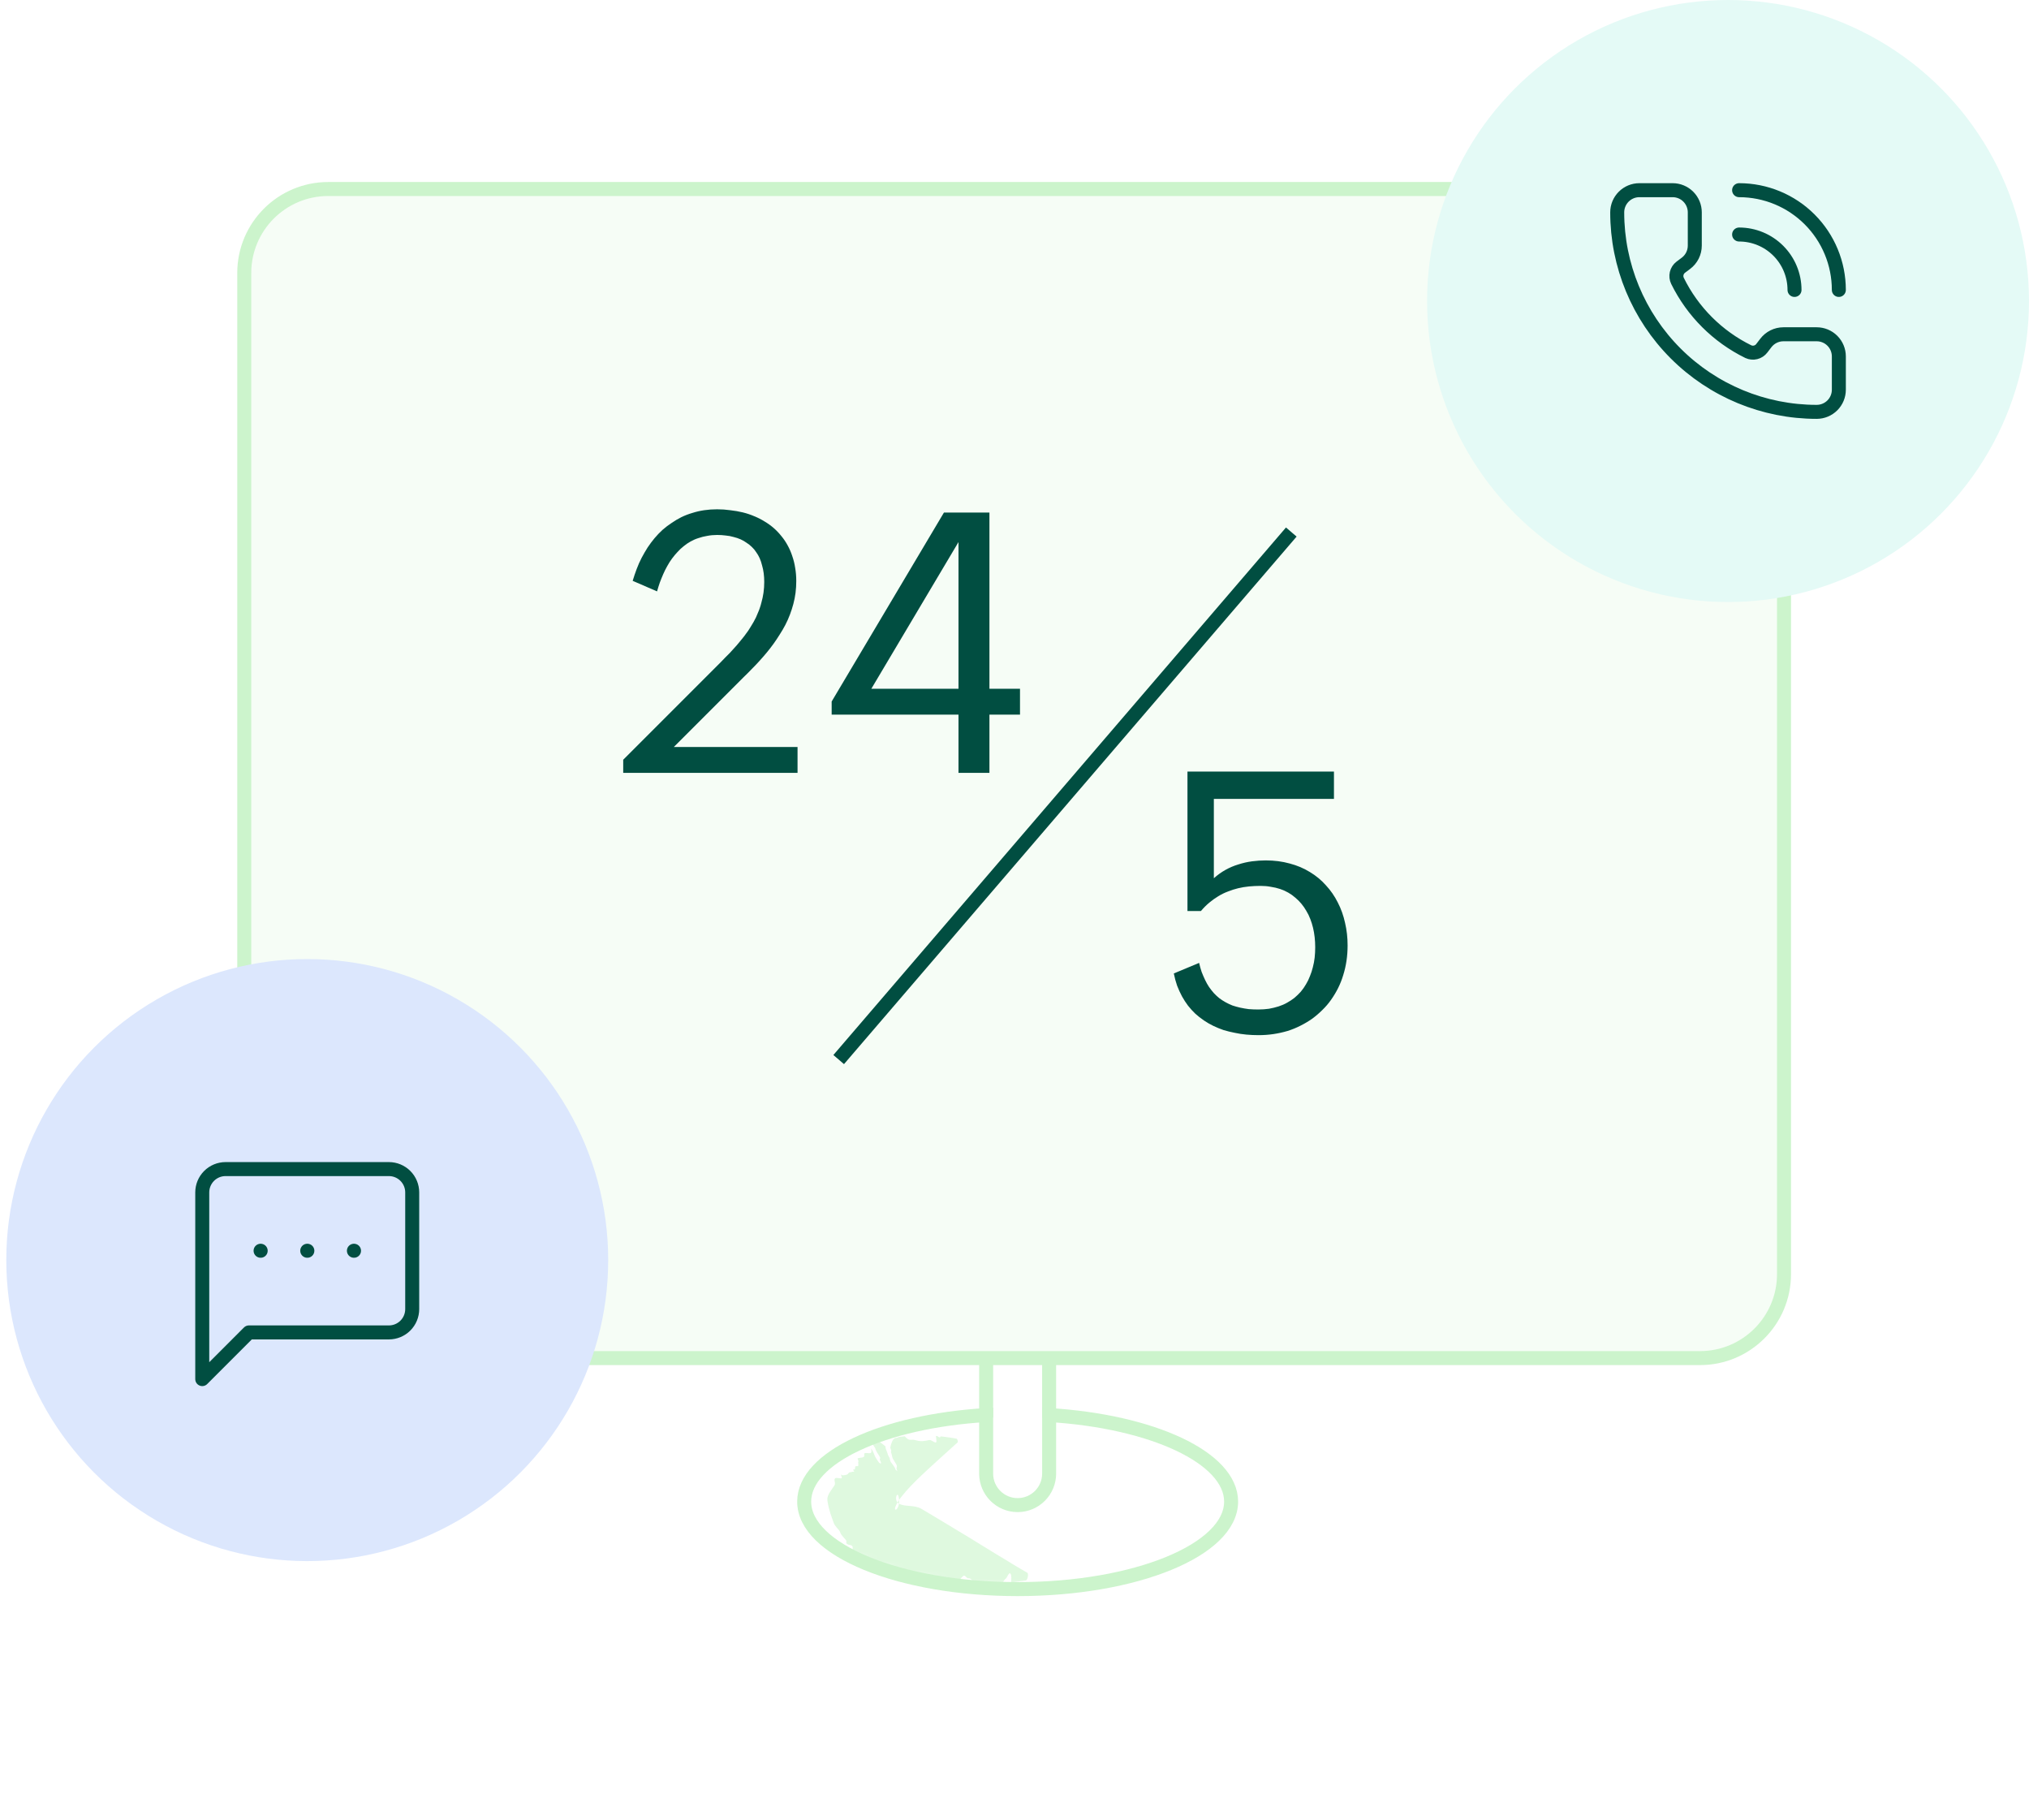
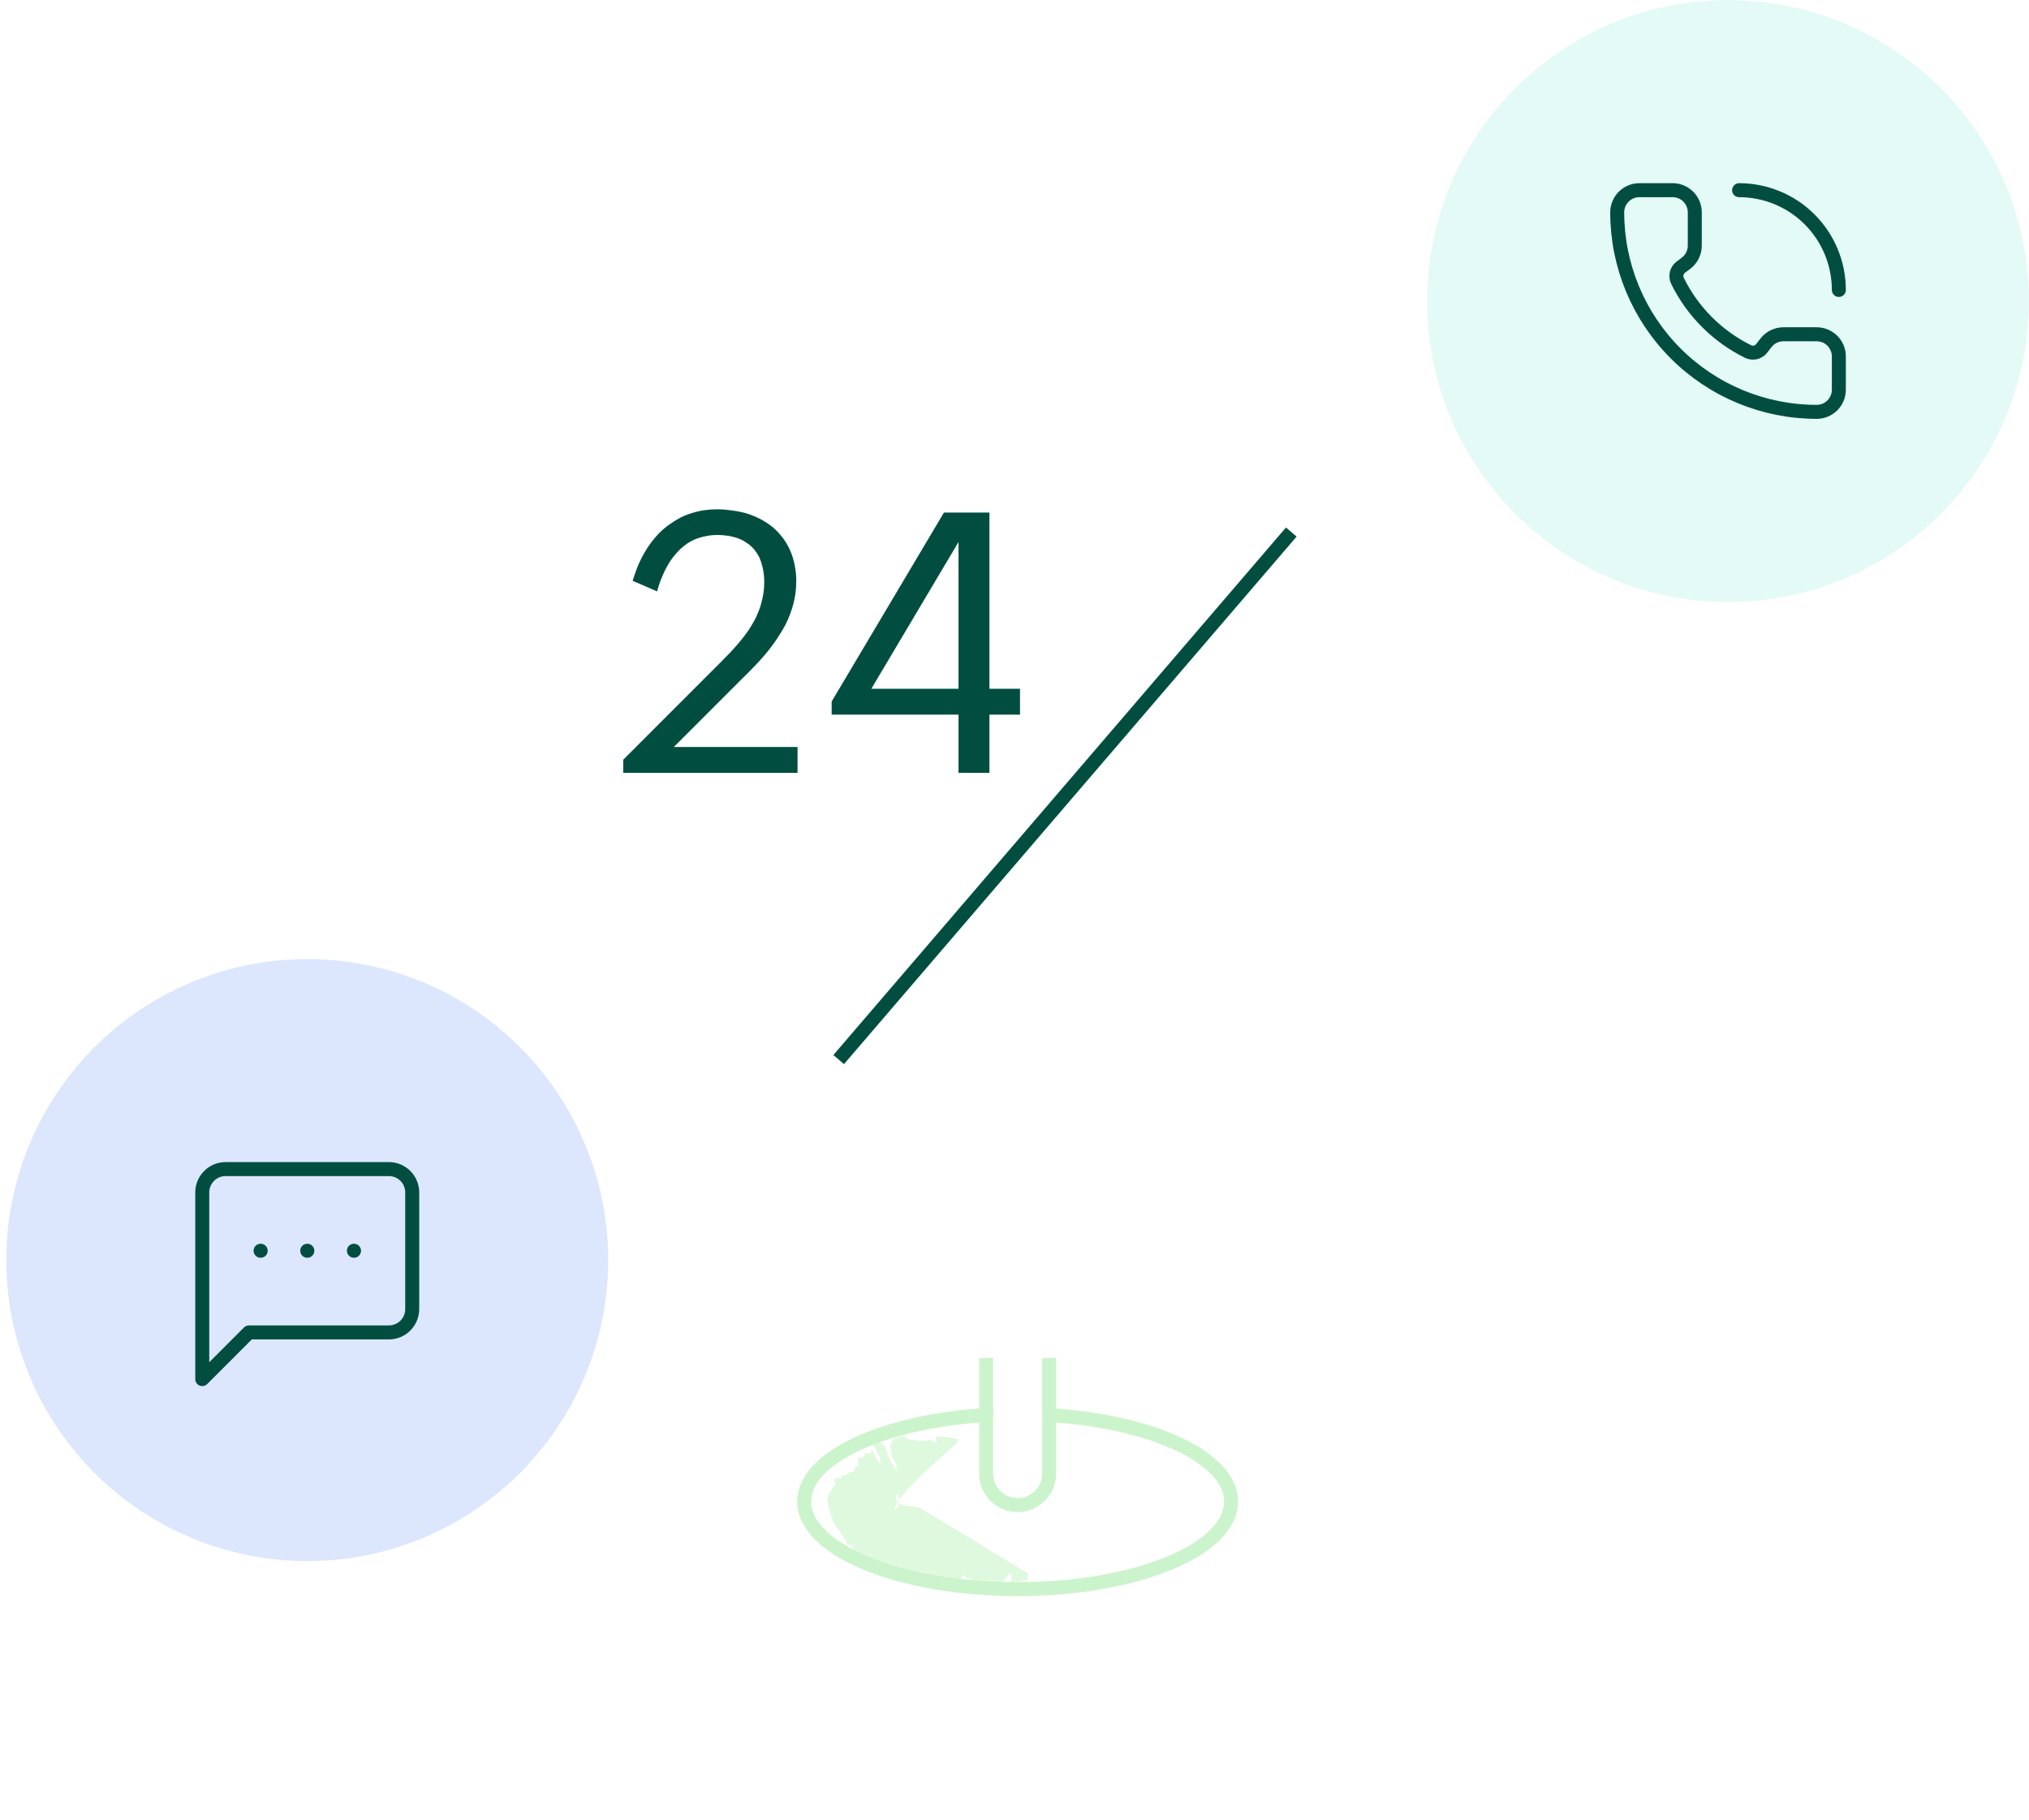
<svg xmlns="http://www.w3.org/2000/svg" width="223" height="200" viewBox="0 0 223 200" fill="none">
-   <path d="M26.845 30C26.845 24.902 30.977 20.769 36.075 20.769H186.845C191.943 20.769 196.075 24.902 196.075 30V140C196.075 145.098 191.943 149.231 186.845 149.231H36.075C30.977 149.231 26.845 145.098 26.845 140V30Z" fill="#F6FDF6" />
-   <path d="M115.306 149.231H108.383M36.075 149.231H186.845C191.943 149.231 196.075 145.098 196.075 140V30C196.075 24.902 191.943 20.769 186.845 20.769H36.075C30.977 20.769 26.845 24.902 26.845 30V140C26.845 145.098 30.977 149.231 36.075 149.231Z" stroke="#CCF4CC" stroke-width="1.538" />
  <path d="M115.306 155.769V149.231" stroke="#CCF4CC" stroke-width="1.538" />
  <path d="M108.384 155.769V149.231" stroke="#CCF4CC" stroke-width="1.538" />
  <path d="M68.495 83.483L78.575 73.403C78.801 73.176 79.008 72.97 79.195 72.783C79.381 72.583 79.561 72.396 79.735 72.223C79.908 72.05 80.068 71.89 80.215 71.743C80.361 71.583 80.495 71.436 80.615 71.303C80.748 71.156 80.868 71.023 80.975 70.903C81.081 70.77 81.181 70.65 81.275 70.543C81.381 70.423 81.475 70.31 81.555 70.203C81.648 70.096 81.728 69.996 81.795 69.903C81.875 69.796 81.948 69.696 82.015 69.603C82.095 69.496 82.168 69.396 82.235 69.303C82.341 69.143 82.441 68.983 82.535 68.823C82.641 68.65 82.741 68.483 82.835 68.323C82.928 68.15 83.015 67.983 83.095 67.823C83.175 67.65 83.248 67.476 83.315 67.303C83.395 67.13 83.461 66.956 83.515 66.783C83.581 66.596 83.635 66.416 83.675 66.243C83.728 66.056 83.775 65.87 83.815 65.683C83.855 65.496 83.888 65.31 83.915 65.123C83.941 64.936 83.961 64.743 83.975 64.543C83.988 64.343 83.995 64.143 83.995 63.943C83.995 63.61 83.975 63.29 83.935 62.983C83.895 62.676 83.835 62.39 83.755 62.123C83.688 61.843 83.601 61.583 83.495 61.343C83.388 61.103 83.261 60.883 83.115 60.683C82.981 60.47 82.821 60.276 82.635 60.103C82.461 59.93 82.268 59.776 82.055 59.643C81.855 59.496 81.635 59.37 81.395 59.263C81.155 59.156 80.895 59.07 80.615 59.003C80.348 58.923 80.061 58.87 79.755 58.843C79.461 58.803 79.148 58.783 78.815 58.783C78.441 58.783 78.081 58.816 77.735 58.883C77.401 58.936 77.081 59.016 76.775 59.123C76.468 59.216 76.175 59.343 75.895 59.503C75.628 59.65 75.375 59.823 75.135 60.023C74.895 60.21 74.668 60.423 74.455 60.663C74.241 60.89 74.041 61.13 73.855 61.383C73.668 61.636 73.495 61.91 73.335 62.203C73.175 62.483 73.028 62.776 72.895 63.083C72.761 63.39 72.635 63.703 72.515 64.023C72.408 64.33 72.308 64.65 72.215 64.983L69.535 63.823C69.668 63.383 69.815 62.95 69.975 62.523C70.135 62.096 70.315 61.69 70.515 61.303C70.728 60.903 70.948 60.523 71.175 60.163C71.415 59.803 71.668 59.463 71.935 59.143C72.215 58.81 72.508 58.503 72.815 58.223C73.135 57.943 73.468 57.69 73.815 57.463C74.161 57.223 74.521 57.01 74.895 56.823C75.281 56.636 75.681 56.483 76.095 56.363C76.508 56.23 76.941 56.13 77.395 56.063C77.848 55.996 78.321 55.963 78.815 55.963C79.308 55.963 79.788 55.996 80.255 56.063C80.735 56.116 81.195 56.196 81.635 56.303C82.075 56.41 82.495 56.55 82.895 56.723C83.295 56.883 83.675 57.076 84.035 57.303C84.395 57.516 84.728 57.756 85.035 58.023C85.341 58.29 85.621 58.583 85.875 58.903C86.141 59.223 86.375 59.57 86.575 59.943C86.775 60.303 86.941 60.69 87.075 61.103C87.221 61.516 87.328 61.95 87.395 62.403C87.475 62.856 87.515 63.336 87.515 63.843C87.515 64.283 87.488 64.716 87.435 65.143C87.381 65.556 87.301 65.963 87.195 66.363C87.088 66.763 86.961 67.156 86.815 67.543C86.668 67.93 86.501 68.303 86.315 68.663C86.128 69.023 85.921 69.376 85.695 69.723C85.481 70.07 85.255 70.41 85.015 70.743C84.775 71.076 84.521 71.403 84.255 71.723C83.988 72.043 83.715 72.356 83.435 72.663C83.168 72.956 82.888 73.25 82.595 73.543C82.315 73.836 82.028 74.123 81.735 74.403L74.055 82.083H87.655V84.923H68.495V83.483ZM91.405 77.083L103.745 56.323H108.745V75.683H112.105V78.523H108.745V84.923H105.345V78.523H91.405V77.083ZM105.345 75.683V59.563L95.765 75.683H105.345Z" fill="#014E41" />
-   <path d="M131.79 105.805C131.87 106.151 131.963 106.485 132.07 106.805C132.19 107.111 132.316 107.405 132.45 107.685C132.583 107.965 132.73 108.225 132.89 108.465C133.05 108.691 133.223 108.911 133.41 109.125C133.596 109.325 133.796 109.511 134.01 109.685C134.223 109.845 134.45 109.991 134.69 110.125C134.93 110.258 135.183 110.378 135.45 110.485C135.73 110.578 136.016 110.658 136.31 110.725C136.616 110.791 136.93 110.845 137.25 110.885C137.583 110.911 137.93 110.925 138.29 110.925C138.703 110.925 139.096 110.898 139.47 110.845C139.843 110.778 140.196 110.691 140.53 110.585C140.863 110.478 141.17 110.345 141.45 110.185C141.743 110.025 142.016 109.845 142.27 109.645C142.523 109.431 142.756 109.205 142.97 108.965C143.183 108.711 143.37 108.445 143.53 108.165C143.703 107.885 143.85 107.585 143.97 107.265C144.103 106.945 144.21 106.618 144.29 106.285C144.383 105.938 144.45 105.585 144.49 105.225C144.53 104.851 144.55 104.471 144.55 104.085C144.55 103.711 144.53 103.345 144.49 102.985C144.45 102.625 144.39 102.278 144.31 101.945C144.23 101.611 144.13 101.291 144.01 100.985C143.89 100.665 143.743 100.365 143.57 100.085C143.41 99.805 143.23 99.544 143.03 99.305C142.83 99.064 142.61 98.844 142.37 98.644C142.13 98.431 141.87 98.245 141.59 98.085C141.31 97.924 141.01 97.791 140.69 97.684C140.37 97.578 140.03 97.498 139.67 97.445C139.323 97.378 138.95 97.344 138.55 97.344C138.11 97.344 137.683 97.365 137.27 97.404C136.856 97.445 136.456 97.511 136.07 97.605C135.683 97.698 135.31 97.818 134.95 97.965C134.59 98.098 134.236 98.271 133.89 98.484C133.556 98.684 133.23 98.918 132.91 99.184C132.59 99.451 132.283 99.758 131.99 100.105H130.51V84.784H146.61V87.784H133.41V96.504C133.81 96.144 134.236 95.838 134.69 95.585C135.143 95.331 135.616 95.131 136.11 94.984C136.603 94.825 137.103 94.711 137.61 94.644C138.116 94.578 138.616 94.544 139.11 94.544C140.056 94.544 140.936 94.658 141.75 94.885C142.563 95.098 143.303 95.411 143.97 95.825C144.636 96.225 145.223 96.711 145.73 97.284C146.25 97.844 146.683 98.471 147.03 99.165C147.39 99.858 147.656 100.605 147.83 101.405C148.016 102.191 148.11 103.018 148.11 103.885C148.11 104.458 148.07 105.018 147.99 105.565C147.91 106.111 147.79 106.638 147.63 107.145C147.483 107.638 147.296 108.111 147.07 108.565C146.843 109.018 146.583 109.451 146.29 109.865C146.01 110.265 145.69 110.638 145.33 110.985C144.983 111.331 144.61 111.651 144.21 111.945C143.81 112.225 143.383 112.478 142.93 112.705C142.49 112.931 142.016 113.125 141.51 113.285C141.016 113.431 140.503 113.545 139.97 113.625C139.436 113.705 138.89 113.745 138.33 113.745C137.876 113.745 137.43 113.725 136.99 113.685C136.55 113.645 136.116 113.578 135.69 113.485C135.276 113.405 134.87 113.305 134.47 113.185C134.083 113.051 133.71 112.898 133.35 112.725C132.99 112.551 132.643 112.351 132.31 112.125C131.976 111.898 131.663 111.651 131.37 111.385C131.09 111.118 130.823 110.825 130.57 110.505C130.33 110.185 130.11 109.845 129.91 109.485C129.71 109.111 129.53 108.718 129.37 108.305C129.223 107.878 129.103 107.431 129.01 106.965L131.79 105.805Z" fill="#014E41" />
  <path d="M92.177 116.428L141.921 58.462" stroke="#014E41" stroke-width="1.538" />
  <circle cx="189.922" cy="33.077" r="33.077" fill="#E4FAF6" />
  <circle cx="33.768" cy="138.461" r="33.077" fill="#DCE7FD" />
  <path d="M191.139 20.898C194.046 20.898 196.834 22.052 198.89 24.108C200.945 26.164 202.1 28.952 202.1 31.859" stroke="#014E41" stroke-width="1.538" stroke-linecap="round" stroke-linejoin="round" />
-   <path d="M191.139 25.769C192.754 25.769 194.303 26.411 195.445 27.553C196.587 28.695 197.228 30.244 197.228 31.859" stroke="#014E41" stroke-width="1.538" stroke-linecap="round" stroke-linejoin="round" />
  <path d="M192.153 38.641C192.404 38.756 192.688 38.782 192.956 38.715C193.225 38.648 193.463 38.492 193.63 38.272L194.063 37.705C194.29 37.403 194.584 37.157 194.922 36.988C195.26 36.819 195.633 36.731 196.011 36.731H199.665C200.311 36.731 200.931 36.987 201.388 37.444C201.845 37.901 202.101 38.521 202.101 39.167V42.821C202.101 43.467 201.845 44.086 201.388 44.543C200.931 45 200.311 45.256 199.665 45.256C193.851 45.256 188.275 42.947 184.163 38.835C180.052 34.724 177.742 29.148 177.742 23.333C177.742 22.687 177.999 22.068 178.456 21.611C178.912 21.154 179.532 20.898 180.178 20.898H183.832C184.478 20.898 185.098 21.154 185.554 21.611C186.011 22.068 186.268 22.687 186.268 23.333V26.987C186.268 27.365 186.18 27.738 186.011 28.077C185.842 28.415 185.596 28.709 185.293 28.936L184.723 29.363C184.5 29.534 184.342 29.777 184.277 30.051C184.213 30.325 184.245 30.612 184.368 30.865C186.032 34.246 188.77 36.98 192.153 38.641Z" stroke="#014E41" stroke-width="1.538" stroke-linecap="round" stroke-linejoin="round" />
  <mask id="mask0_1624_173" style="mask-type:alpha" maskUnits="userSpaceOnUse" x="88" y="155" width="48" height="20">
    <path d="M111.845 165.385C109.934 165.385 108.384 163.835 108.384 161.923V155.489C97.068 156.174 88.384 160.172 88.384 165C88.384 170.31 98.888 174.615 111.845 174.615C124.803 174.615 135.307 170.31 135.307 165C135.307 160.172 126.623 156.174 115.307 155.489V161.923C115.307 163.835 113.757 165.385 111.845 165.385V165.385Z" fill="black" />
  </mask>
  <g mask="url(#mask0_1624_173)">
    <g filter="url(#filter0_gf_1624_173)">
      <path d="M98.727 164.345C98.556 163.946 98.263 164.889 98.76 165.2C99.375 165.61 100.489 165.324 101.276 165.797C102.067 166.272 102.937 166.784 103.806 167.31C104.708 167.846 105.572 168.388 106.557 168.97C107.426 169.524 108.464 170.127 109.375 170.703C110.021 171.101 110.727 171.511 111.356 171.903C111.643 172.077 111.935 172.251 112.234 172.426C112.456 172.557 112.683 172.687 112.912 172.818C112.944 172.836 112.968 172.891 112.978 172.974C112.988 173.057 112.983 173.159 112.965 173.263C112.946 173.366 112.914 173.464 112.875 173.538C112.837 173.611 112.795 173.654 112.759 173.659C112.495 173.698 112.234 173.735 111.975 173.773C111.687 173.815 111.404 173.857 111.122 173.898C111.163 173.466 111.169 173.133 111.091 172.97C111.052 172.888 110.98 172.842 110.907 172.91C110.842 172.97 110.778 173.089 110.718 173.202C110.655 173.32 110.594 173.432 110.539 173.465C110.446 173.521 110.335 173.686 110.218 173.859C110.175 173.922 110.134 173.986 110.087 174.046C109.803 174.078 109.523 174.11 109.246 174.14C109.155 174.074 109.072 174.019 108.991 174.02C108.918 174.021 108.836 174.097 108.75 174.194C108.707 174.199 108.665 174.203 108.623 174.208C108.351 174.237 108.083 174.264 107.818 174.29C107.656 174.136 107.463 173.978 107.193 173.866C107.077 173.818 106.973 173.729 106.875 173.645C106.729 173.52 106.594 173.403 106.445 173.431C106.346 173.45 106.267 173.368 106.188 173.287C106.083 173.177 105.98 173.068 105.829 173.202C105.734 173.286 105.64 173.394 105.553 173.493C105.415 173.652 105.288 173.789 105.202 173.779C105.045 173.761 104.88 173.86 104.735 173.947C104.56 174.051 104.414 174.139 104.348 173.986C104.338 173.962 104.327 173.932 104.315 173.898C104.253 173.718 104.156 173.43 103.891 173.502C103.796 173.527 103.686 173.63 103.578 173.731C103.42 173.878 103.267 174.021 103.177 173.913C103.164 173.897 103.157 173.843 103.152 173.794C103.146 173.732 103.14 173.678 103.117 173.717C103.048 173.832 102.956 173.953 102.855 174.086C102.781 174.183 102.702 174.286 102.625 174.395C102.288 174.372 101.959 174.345 101.637 174.313C101.49 174.299 101.344 174.284 101.199 174.267C101.189 174.06 101.174 173.872 101.13 173.719C101.076 173.52 100.955 173.424 100.804 173.301C100.693 173.211 100.564 173.105 100.437 172.933C100.196 172.612 99.899 172.558 99.633 172.587C99.579 172.594 99.523 172.602 99.464 172.611C99.241 172.646 98.96 172.69 98.484 172.663C98.055 172.645 97.645 172.507 97.375 172.414C97.234 172.365 97.118 172.324 97.025 172.304C96.859 172.268 96.692 172.225 96.468 172.151C96.138 172.044 95.818 171.93 95.619 171.899C95.547 171.888 95.471 171.881 95.388 171.872C95.165 171.851 94.832 171.784 94.469 171.622C94.089 171.449 93.895 171.248 93.712 170.975C93.641 170.866 93.66 170.669 93.686 170.469C93.722 170.184 93.777 169.9 93.572 169.812C93.519 169.787 93.449 169.774 93.375 169.76C93.239 169.734 93.091 169.701 93.027 169.582C93.005 169.54 93.01 169.481 93.016 169.422C93.023 169.358 93.03 169.296 93.001 169.26C92.889 169.119 92.785 169.012 92.664 168.873C92.515 168.702 92.397 168.549 92.364 168.429C92.304 168.211 92.142 168.063 91.962 167.854C91.825 167.693 91.69 167.517 91.623 167.318C91.436 166.785 91.08 165.909 90.942 164.913C90.888 164.539 91.037 164.222 91.247 163.9C91.378 163.697 91.536 163.482 91.704 163.229C91.799 163.085 91.766 162.93 91.74 162.783C91.716 162.649 91.699 162.521 91.784 162.444C91.859 162.376 92.022 162.397 92.175 162.421C92.346 162.447 92.504 162.477 92.523 162.386C92.533 162.338 92.497 162.249 92.457 162.142C92.441 162.101 92.423 162.058 92.407 162.013C92.432 162.031 92.455 162.046 92.473 162.058C92.598 162.138 92.709 162.111 92.817 162.089C92.86 162.08 92.902 162.071 92.945 162.07C93.103 162.066 93.22 161.941 93.296 161.835C93.328 161.79 93.395 161.78 93.473 161.769C93.543 161.76 93.62 161.752 93.686 161.723C93.724 161.706 93.776 161.712 93.818 161.719C93.849 161.723 93.875 161.727 93.889 161.721C93.9 161.715 93.874 161.68 93.846 161.64C93.825 161.611 93.803 161.58 93.792 161.556C93.765 161.499 93.774 161.463 93.802 161.459C93.816 161.458 93.834 161.463 93.851 161.468C93.872 161.474 93.892 161.481 93.906 161.476C93.969 161.454 93.972 161.38 93.978 161.302C93.984 161.216 93.992 161.126 94.077 161.103C94.104 161.096 94.144 161.1 94.182 161.105C94.223 161.109 94.261 161.115 94.281 161.107C94.361 161.077 94.343 160.948 94.329 160.829C94.32 160.749 94.313 160.674 94.334 160.636C94.374 160.567 94.321 160.444 94.283 160.352C94.263 160.305 94.247 160.266 94.25 160.248C94.261 160.242 94.274 160.237 94.286 160.233C94.301 160.233 94.316 160.232 94.323 160.223C94.323 160.222 94.324 160.221 94.324 160.22C94.397 160.199 94.478 160.19 94.558 160.181C94.737 160.161 94.899 160.158 94.983 160.026C95.001 159.997 94.995 159.936 94.989 159.873C94.982 159.797 94.976 159.718 95.013 159.697C95.101 159.646 95.235 159.657 95.366 159.67C95.562 159.69 95.739 159.722 95.769 159.536C95.779 159.475 95.771 159.389 95.764 159.302C95.76 159.254 95.756 159.205 95.756 159.161C95.789 159.222 95.823 159.279 95.854 159.331C95.918 159.44 95.973 159.533 96.004 159.622C96.079 159.831 96.195 160.112 96.32 160.289C96.354 160.338 96.388 160.393 96.424 160.449C96.512 160.59 96.602 160.733 96.681 160.773C96.734 160.8 96.862 160.858 96.835 160.725C96.829 160.696 96.805 160.647 96.778 160.591C96.73 160.492 96.674 160.374 96.698 160.323C96.702 160.315 96.707 160.306 96.712 160.298C96.734 160.264 96.758 160.227 96.725 160.144C96.686 160.049 96.622 159.952 96.547 159.84C96.449 159.693 96.332 159.519 96.233 159.284C96.213 159.237 96.218 159.215 96.22 159.198C96.222 159.186 96.224 159.176 96.217 159.163C96.208 159.148 96.187 159.119 96.161 159.082C96.067 158.952 95.903 158.724 95.969 158.67C95.987 158.655 96.015 158.653 96.041 158.652C96.079 158.649 96.111 158.647 96.09 158.606C96.083 158.591 96.074 158.574 96.064 158.557C96.09 158.548 96.116 158.539 96.142 158.53C96.2 158.559 96.239 158.53 96.288 158.494C96.3 158.485 96.313 158.476 96.327 158.468C96.378 158.451 96.43 158.434 96.482 158.417C96.53 158.416 96.588 158.427 96.658 158.456C96.8 158.514 96.967 158.647 97.129 158.778C97.197 158.834 97.263 158.89 97.326 158.94C97.32 158.953 97.315 158.968 97.315 158.985C97.312 159.102 97.386 159.288 97.455 159.459C97.501 159.572 97.544 159.679 97.561 159.755C97.59 159.893 97.671 160.03 97.731 160.131C97.762 160.183 97.787 160.226 97.797 160.255C97.805 160.277 97.802 160.292 97.798 160.307C97.795 160.32 97.792 160.334 97.797 160.353C97.848 160.591 97.934 160.697 98.056 160.853C98.124 160.939 98.203 161.041 98.294 161.187C98.39 161.342 98.413 161.39 98.418 161.471C98.486 161.536 98.553 161.601 98.621 161.667C98.627 161.657 98.607 161.604 98.571 161.516C98.508 161.36 98.537 161.275 98.558 161.209C98.568 161.178 98.577 161.152 98.575 161.124C98.565 160.975 98.46 160.816 98.366 160.676C98.315 160.6 98.267 160.529 98.242 160.468C98.231 160.442 98.214 160.42 98.198 160.397C98.184 160.379 98.171 160.361 98.16 160.341C98.08 160.195 98.056 160.068 98.033 159.95C98.021 159.882 98.009 159.817 97.987 159.754C97.981 159.734 97.973 159.715 97.966 159.696C97.956 159.669 97.946 159.642 97.939 159.619C97.925 159.565 97.931 159.52 97.939 159.471C97.942 159.446 97.946 159.42 97.948 159.391C97.949 159.353 97.925 159.291 97.9 159.227C97.882 159.182 97.864 159.135 97.853 159.094C97.835 159.019 97.856 158.978 97.875 158.94C97.883 158.924 97.891 158.908 97.895 158.89C97.897 158.882 97.894 158.871 97.888 158.857C97.914 158.785 97.939 158.713 97.962 158.642C98.086 158.288 98.187 157.987 98.567 157.989C98.639 157.99 98.699 157.955 98.753 157.904C98.985 157.869 99.208 157.843 99.438 157.819C99.537 157.939 99.635 158.034 99.731 158.1C99.911 158.225 100.037 158.214 100.183 158.205C100.291 158.197 100.411 158.19 100.573 158.237C100.845 158.316 101.113 158.37 101.377 158.352C101.64 158.334 101.931 158.287 102.131 158.237C102.239 158.21 102.394 158.297 102.537 158.379C102.739 158.494 102.917 158.6 102.923 158.357C102.924 158.28 102.908 158.151 102.893 158.027C102.882 157.938 102.871 157.852 102.867 157.786C102.917 157.79 102.968 157.794 103.018 157.798C103.144 157.916 103.315 158.031 103.38 157.832C103.432 157.837 103.483 157.843 103.534 157.849C103.642 157.86 103.749 157.873 103.856 157.887C103.891 157.892 103.927 157.896 103.962 157.901C103.963 157.901 103.963 157.901 103.963 157.901C104.035 157.911 104.106 157.92 104.177 157.931C104.207 157.935 104.238 157.94 104.268 157.944C104.346 157.955 104.423 157.966 104.5 157.979C104.54 157.985 104.581 157.991 104.622 157.998C104.688 158.009 104.754 158.02 104.82 158.032C104.927 158.05 105.033 158.07 105.139 158.09C105.156 158.094 105.178 158.114 105.199 158.148C105.22 158.182 105.239 158.226 105.253 158.274C105.266 158.322 105.273 158.37 105.273 158.41C105.273 158.449 105.265 158.477 105.253 158.489C105.174 158.561 105.095 158.632 105.016 158.704C104.967 158.748 104.918 158.793 104.87 158.837C104.84 158.864 104.81 158.891 104.78 158.918C104.724 158.968 104.667 159.02 104.61 159.071C104.588 159.091 104.566 159.111 104.544 159.131C104.492 159.178 104.44 159.225 104.388 159.272C104.388 159.272 104.388 159.272 104.387 159.272C104.362 159.295 104.336 159.319 104.311 159.341C104.234 159.412 104.157 159.481 104.079 159.552C104.038 159.589 103.996 159.626 103.954 159.664C103.931 159.685 103.908 159.706 103.885 159.726C103.873 159.738 103.86 159.749 103.847 159.76C103.557 160.022 103.273 160.28 102.99 160.537C102.706 160.794 102.43 161.046 102.156 161.298C101.88 161.551 101.616 161.798 101.351 162.047C100.521 162.831 99.744 163.622 99.149 164.371C98.565 165.075 98.152 165.969 98.485 165.88C98.57 165.842 98.707 165.653 98.774 165.363C98.845 165.075 98.819 164.724 98.772 164.519C98.758 164.453 98.742 164.394 98.727 164.345Z" fill="#DFF9DF" />
    </g>
  </g>
  <path d="M111.845 165.385C109.934 165.385 108.384 163.835 108.384 161.923V155.489C97.068 156.174 88.384 160.172 88.384 165C88.384 170.31 98.888 174.615 111.845 174.615C124.803 174.615 135.307 170.31 135.307 165C135.307 160.172 126.623 156.174 115.307 155.489V161.923C115.307 163.835 113.757 165.385 111.845 165.385V165.385Z" stroke="#CCF4CC" stroke-width="1.538" />
  <path d="M45.305 143.846C45.305 144.526 45.035 145.179 44.554 145.659C44.074 146.14 43.421 146.41 42.741 146.41H27.357L22.229 151.539V131.026C22.229 130.346 22.499 129.694 22.98 129.213C23.46 128.732 24.113 128.462 24.793 128.462H42.741C43.421 128.462 44.074 128.732 44.554 129.213C45.035 129.694 45.305 130.346 45.305 131.026V143.846Z" stroke="#014E41" stroke-width="1.538" stroke-linecap="round" stroke-linejoin="round" />
  <path d="M28.639 137.436H28.651" stroke="#014E41" stroke-width="1.538" stroke-linecap="round" stroke-linejoin="round" />
  <path d="M33.768 137.436H33.78" stroke="#014E41" stroke-width="1.538" stroke-linecap="round" stroke-linejoin="round" />
  <path d="M38.897 137.436H38.909" stroke="#014E41" stroke-width="1.538" stroke-linecap="round" stroke-linejoin="round" />
  <defs>
    <filter id="filter0_gf_1624_173" x="81.7" y="148.555" width="40.514" height="35.071" filterUnits="userSpaceOnUse" color-interpolation-filters="sRGB">
      <feFlood flood-opacity="0" result="BackgroundImageFix" />
      <feBlend mode="normal" in="SourceGraphic" in2="BackgroundImageFix" result="shape" />
      <feTurbulence type="fractalNoise" baseFrequency="0.65 0.65" numOctaves="3" seed="7988" />
      <feDisplacementMap in="shape" scale="18.462" xChannelSelector="R" yChannelSelector="G" result="displacedImage" width="100%" height="100%" />
      <feMerge result="effect1_texture_1624_173">
        <feMergeNode in="displacedImage" />
      </feMerge>
      <feGaussianBlur stdDeviation="4.615" result="effect2_foregroundBlur_1624_173" />
    </filter>
  </defs>
</svg>